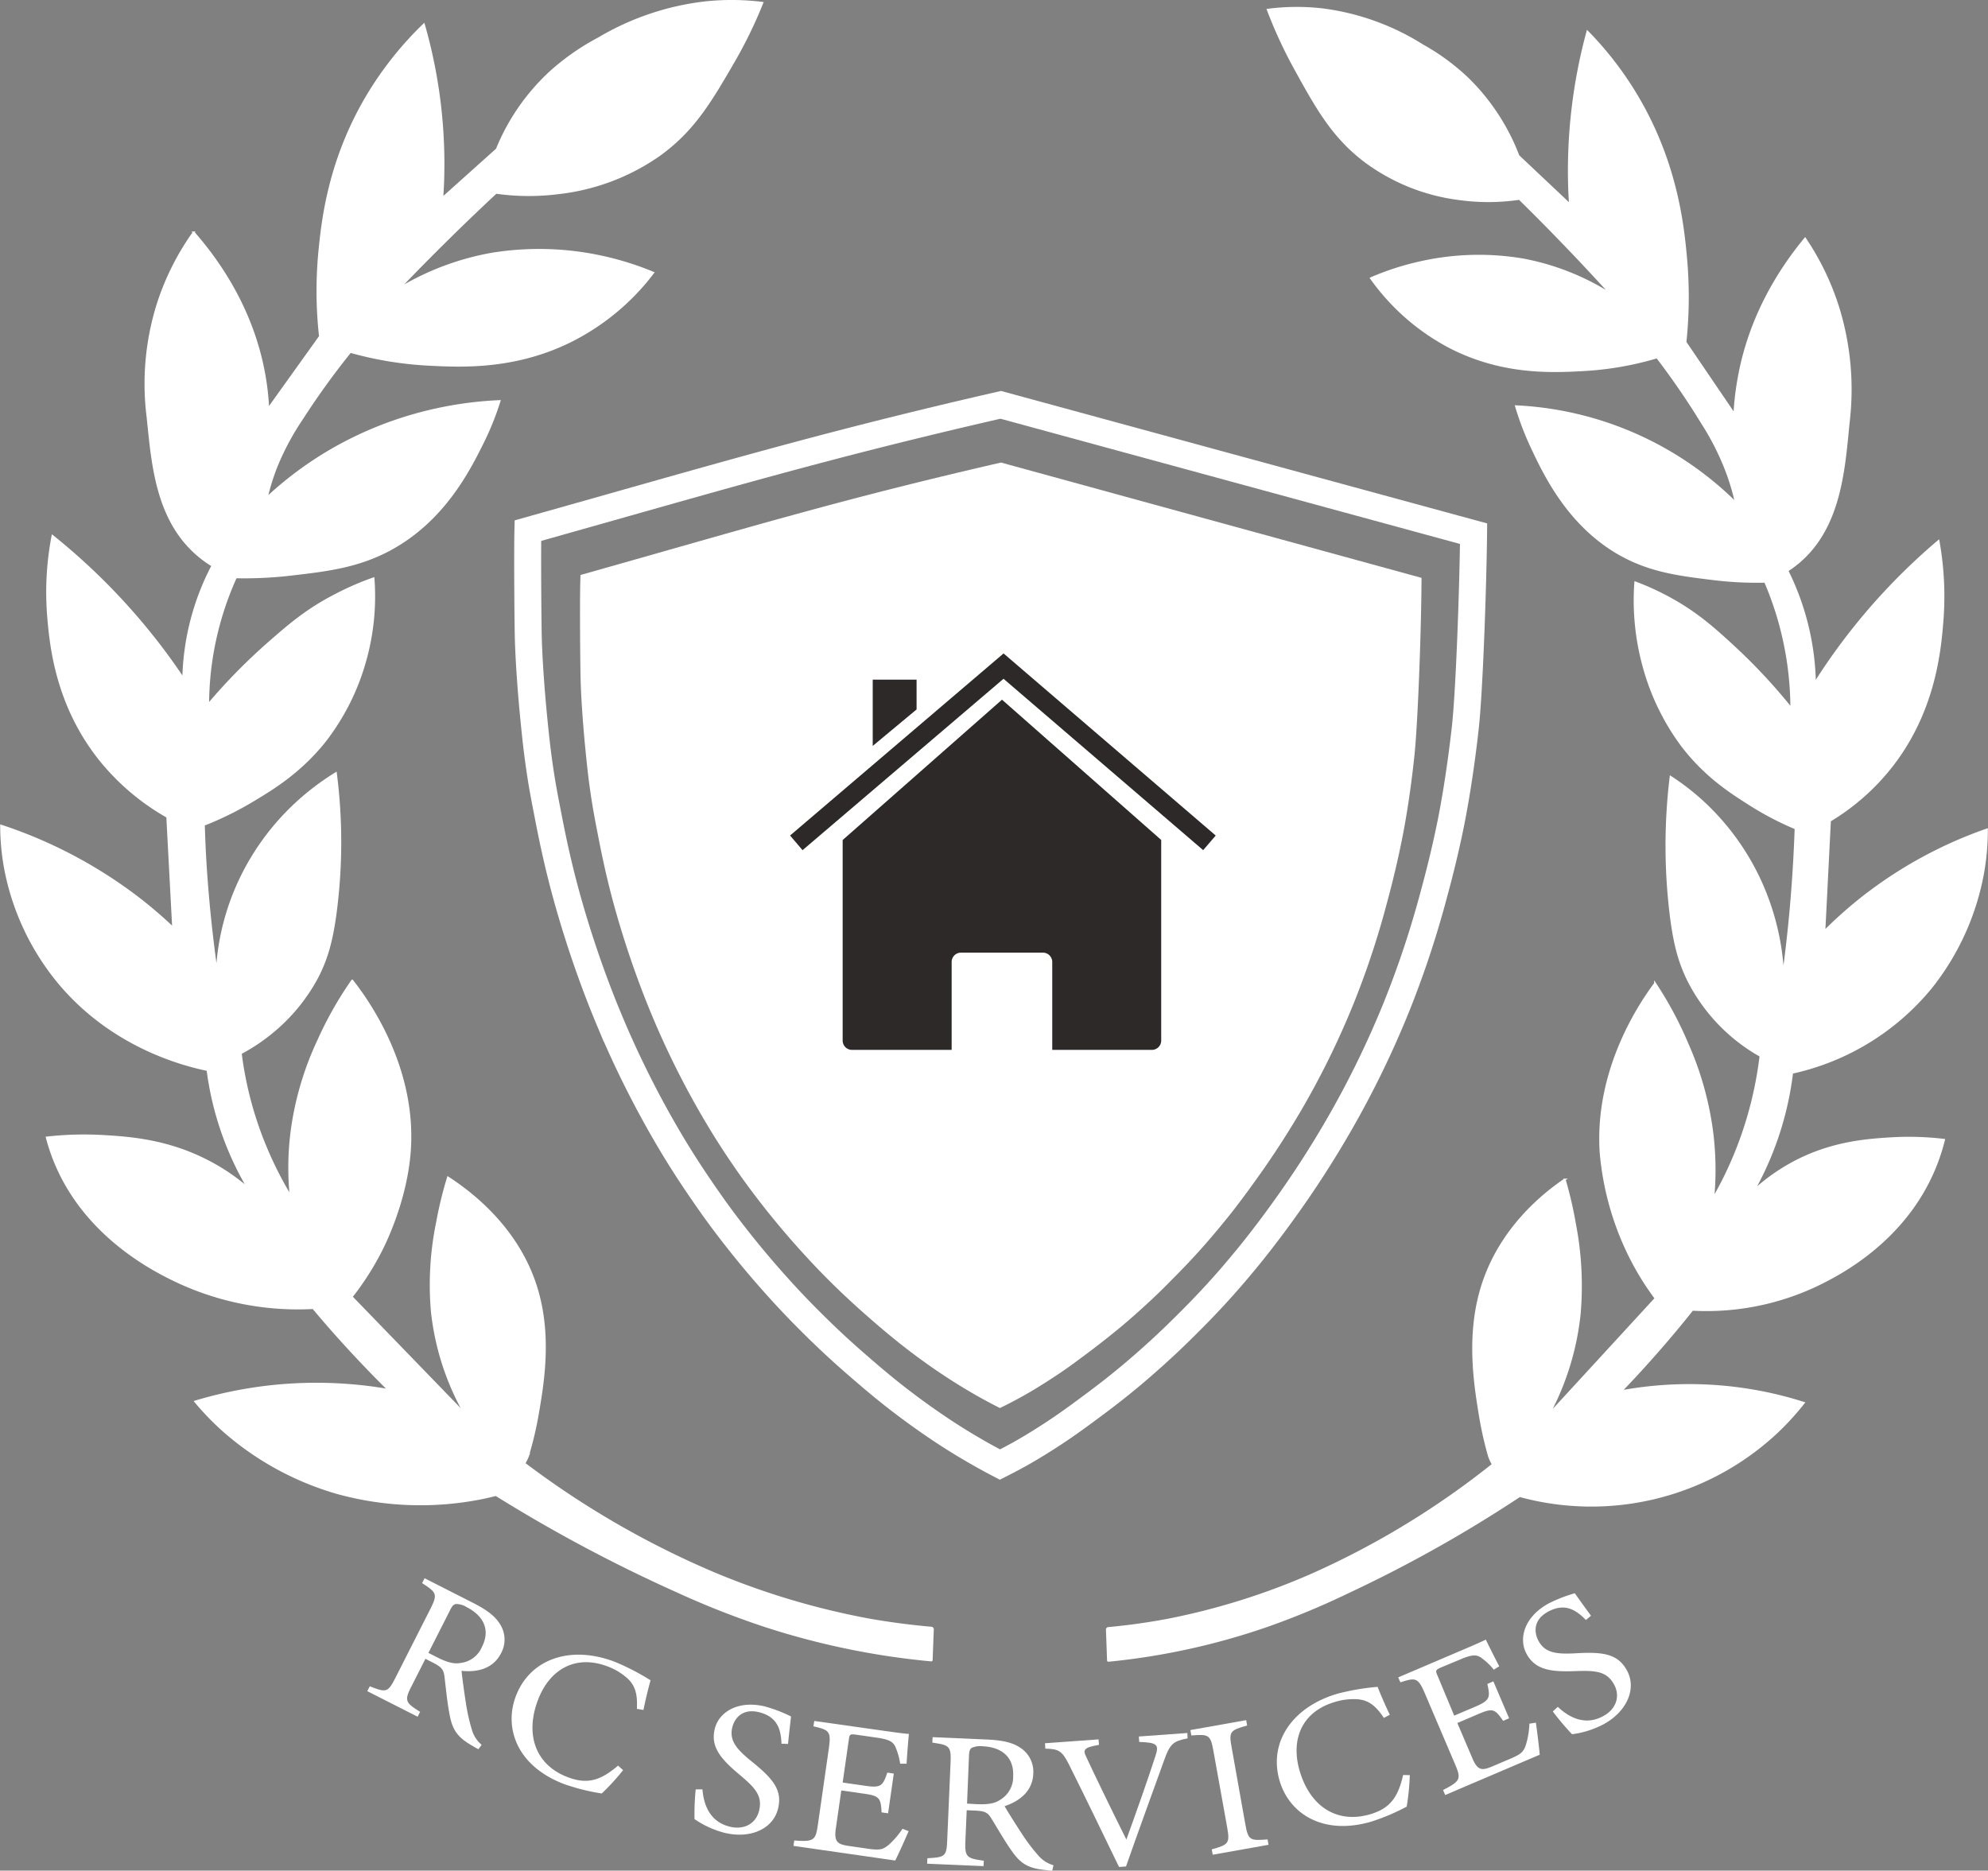
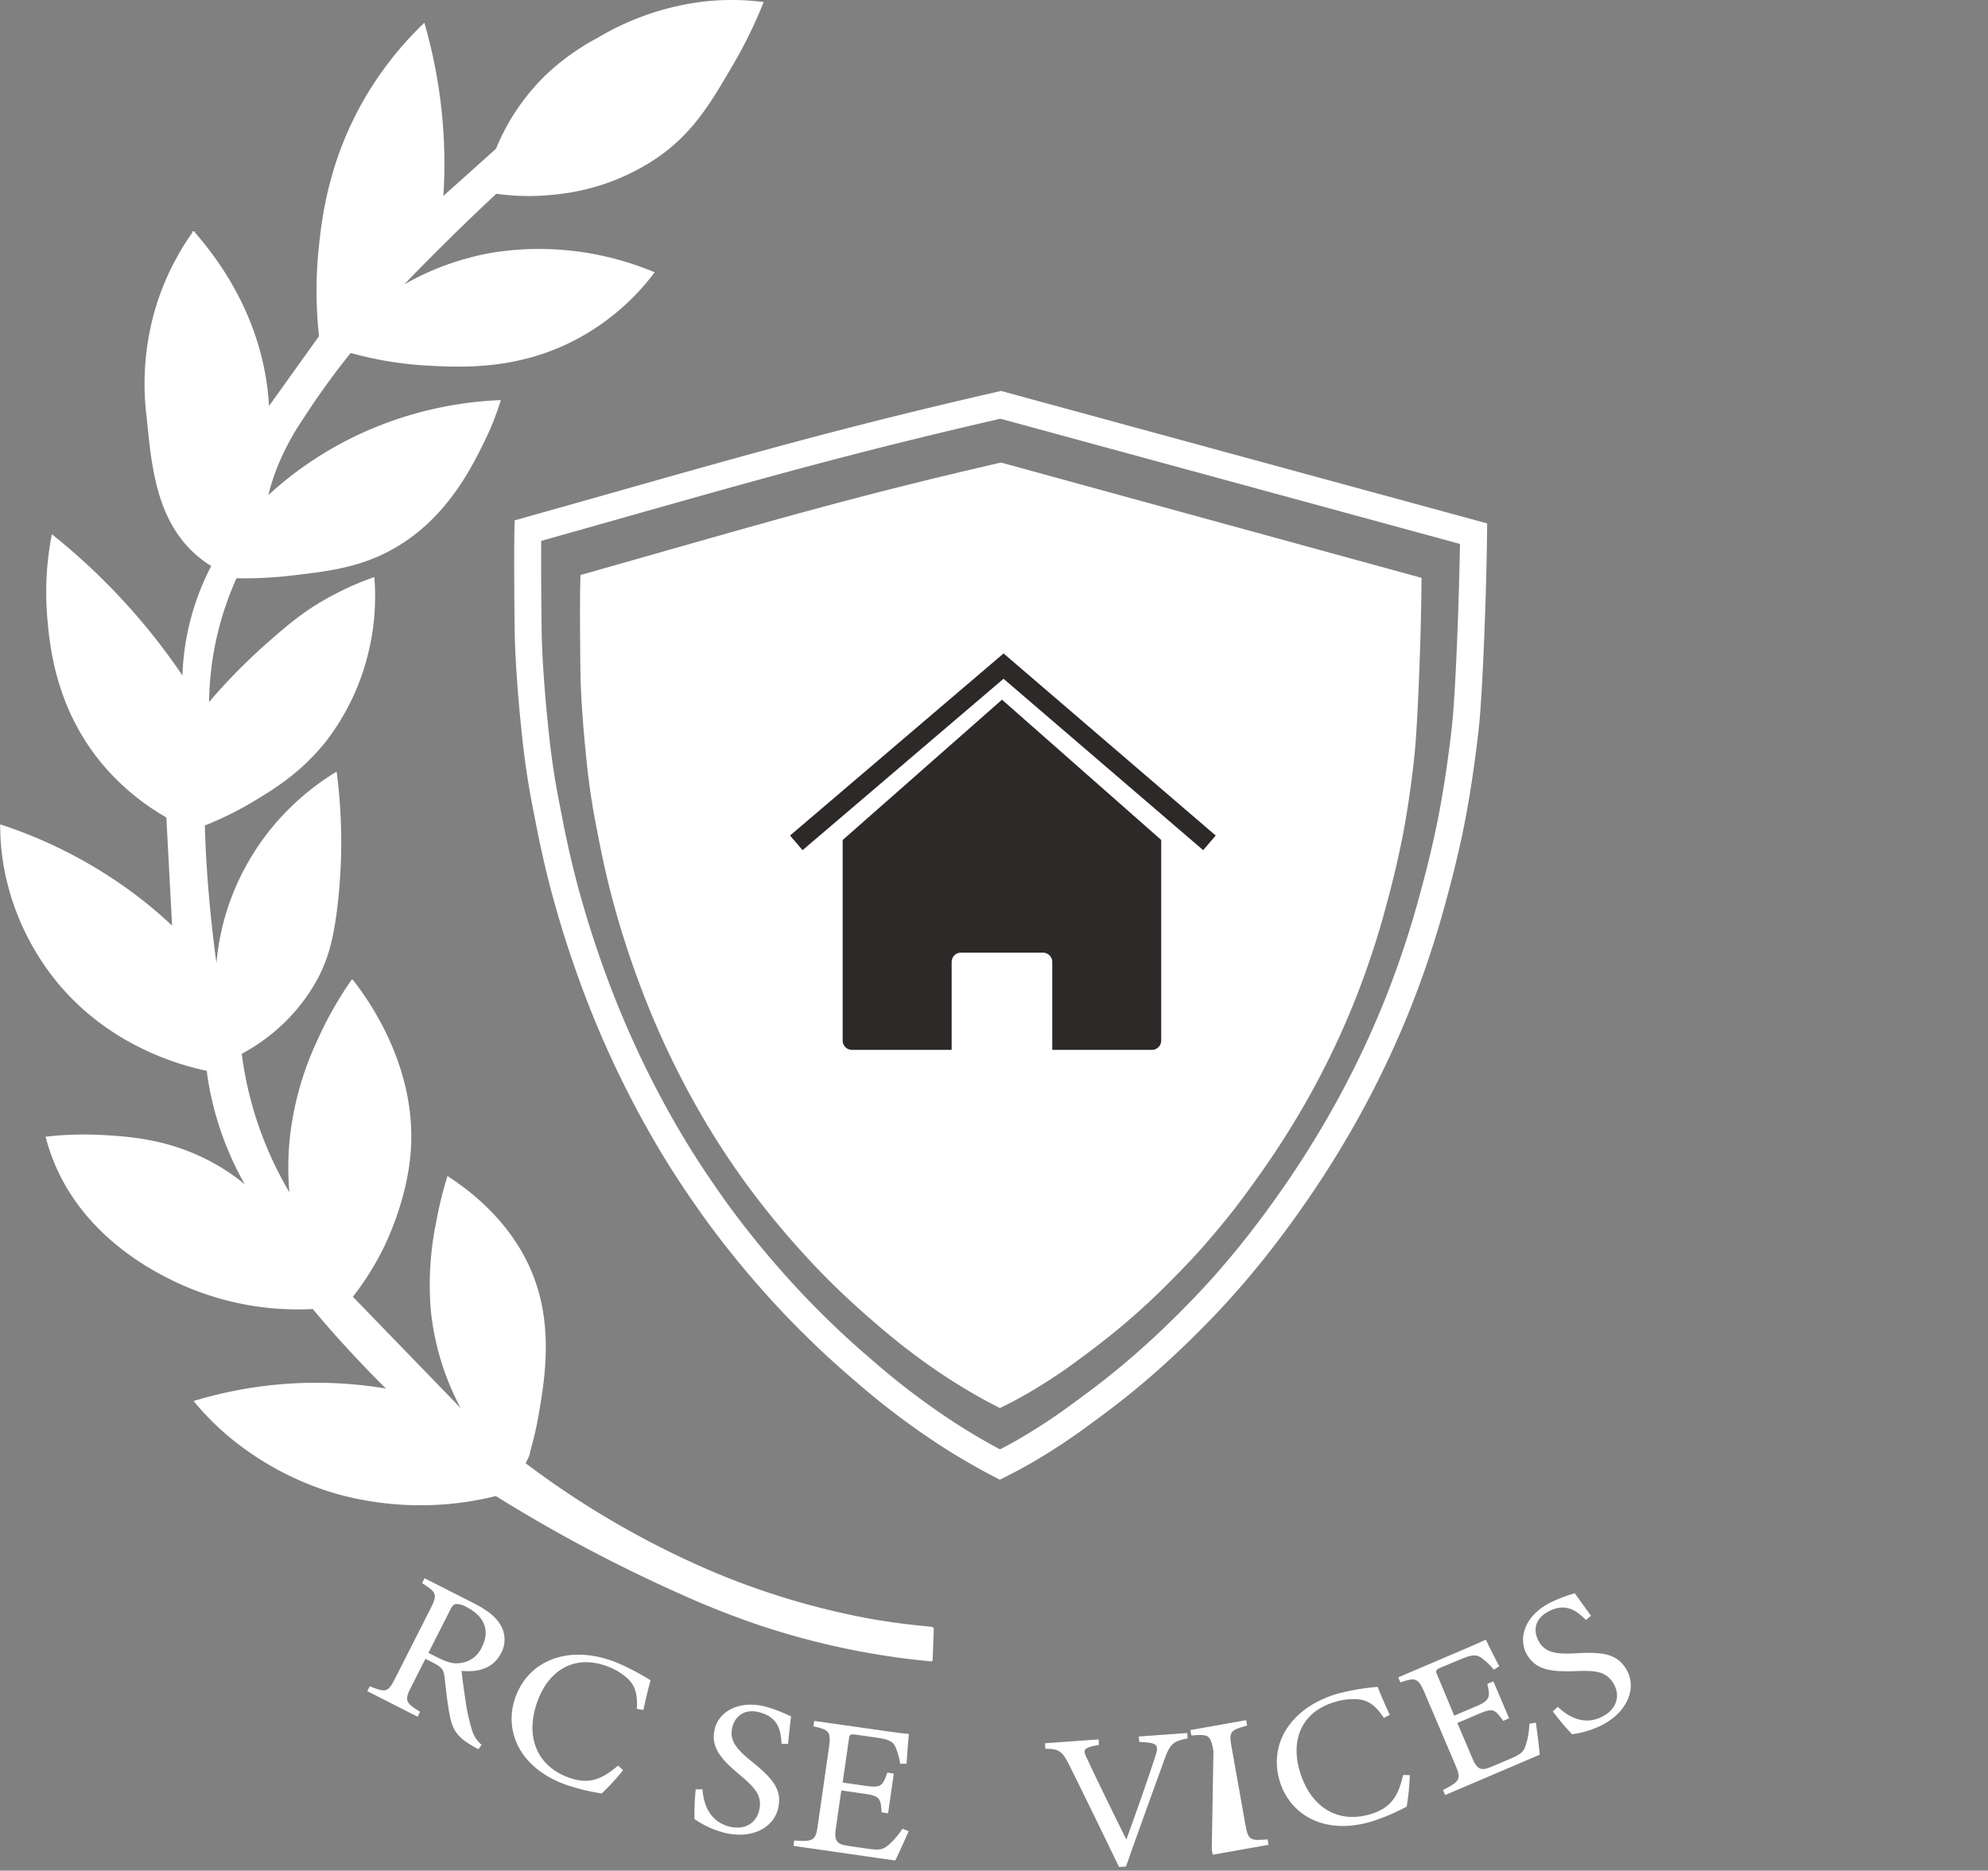
<svg xmlns="http://www.w3.org/2000/svg" viewBox="0 0 516.38 485.92">
  <rect x="0" y="0" width="516.38" height="485.92" fill="#808080" stroke="none" />
  <defs>
    <style>.cls-1,.cls-2,.cls-4{fill:none;}.cls-2,.cls-3,.cls-6{stroke:#fff;}.cls-2,.cls-3,.cls-4,.cls-5,.cls-6{stroke-miterlimit:10;}.cls-2,.cls-3{stroke-width:7px;}.cls-3,.cls-6,.cls-7{fill:#fff;}.cls-4,.cls-5{stroke:#2c2928;}.cls-4{stroke-width:5px;}.cls-5,.cls-9{fill:#2c2928;}.cls-5{stroke-width:2px;}.cls-6{stroke-width:0.5px;}.cls-8{clip-path:url(#clip-path);}</style>
    <clipPath id="clip-path" transform="translate(-241.81 -257.34)">
      <rect class="cls-1" x="458.8" y="437.78" width="86.18" height="92.82" />
    </clipPath>
  </defs>
  <title>RC SERVICES 4 - Light</title>
  <g id="Capa_1" data-name="Capa 1">
    <path class="cls-2" d="M501.75,362.5C455.4,373.12,428,381.39,378.93,395.18c-.14,5.59,0,25.69.15,29.27.15,4.08.38,7.34.56,9.9.09,1.21.37,5.13.9,10.37.37,3.65.72,7.1,1.34,11.42.67,4.74,1.33,8.17,2.11,12.14,1,5.18,2.22,11.39,4.34,19.44.56,2.1,1.88,7,3.88,13.22,3.25,10.13,6.37,17.8,7.62,20.79a252,252,0,0,0,17.43,34.38c4.23,6.91,8,12.21,9.88,14.88,2.14,3,5.48,7.47,9.85,12.76,3.57,4.32,6.69,7.78,8.86,10.14,3.19,3.45,5.75,6,6.76,7,1.48,1.47,6,6,12.51,11.59,3.12,2.7,6.72,5.81,11.82,9.66,6.72,5.07,12.06,8.42,13.42,9.26,4.32,2.69,8.16,4.8,11.18,6.38,1.27-.64,2.95-1.51,4.89-2.58,1-.55,4.47-2.5,9.28-5.67,3.57-2.36,6.1-4.23,8.79-6.22s6.18-4.57,10.68-8.31c1.31-1.09,4.91-4.11,9.38-8.28,2.68-2.51,4.65-4.47,5.85-5.67,1.93-1.93,5-5,8.83-9.28.79-.87,3.38-3.78,6.65-7.78,1.12-1.37,4.72-5.81,9.09-11.88a257.32,257.32,0,0,0,15-23.23,245.74,245.74,0,0,0,14.61-30.1,250.75,250.75,0,0,0,9.71-29.32c2.44-8.92,3.86-15.79,4.34-18.16s2.27-11.47,3.77-24.84c1.06-9.47,2-36.15,2.16-50.49Z" transform="translate(-241.81 -257.34)" />
    <path class="cls-3" d="M501.75,381.1c-39.9,9.19-63.52,16.34-105.73,28.27-.12,4.83,0,22.22.13,25.31.12,3.53.32,6.35.48,8.56.07,1.05.32,4.45.78,9,.31,3.15.62,6.13,1.15,9.87.58,4.1,1.15,7.06,1.81,10.5.87,4.48,1.92,9.85,3.74,16.81.48,1.82,1.62,6.05,3.34,11.43,2.8,8.77,5.49,15.4,6.56,18a217.82,217.82,0,0,0,15,29.73c3.63,6,6.85,10.56,8.5,12.87,1.84,2.56,4.72,6.45,8.48,11,3.08,3.74,5.76,6.73,7.63,8.76,2.74,3,4.95,5.21,5.82,6.09,1.27,1.27,5.19,5.16,10.76,10,2.69,2.34,5.79,5,10.18,8.36,5.78,4.38,10.39,7.27,11.55,8,3.73,2.33,7,4.16,9.63,5.52,1.1-.55,2.54-1.3,4.21-2.23.85-.47,3.85-2.16,8-4.91,3.07-2,5.25-3.65,7.57-5.37s5.32-4,9.19-7.19c1.13-.94,4.23-3.56,8.07-7.16,2.31-2.17,4-3.86,5-4.91,1.66-1.66,4.33-4.35,7.6-8,.68-.76,2.91-3.27,5.73-6.73,1-1.19,4.06-5,7.82-10.28a223.63,223.63,0,0,0,13-20.09,211.45,211.45,0,0,0,12.58-26,216.27,216.27,0,0,0,8.36-25.35c2.1-7.71,3.32-13.65,3.74-15.71s2-9.91,3.24-21.48c.91-8.18,1.74-31.26,1.86-43.66Z" transform="translate(-241.81 -257.34)" />
    <polyline class="cls-4" points="206.84 218.94 260.67 173.03 314.15 218.94" />
-     <polygon class="cls-5" points="227.69 191.63 237.08 183.82 237.08 177.55 227.69 177.55 227.69 191.63" />
-     <path class="cls-6" d="M628.52,635.37a93.24,93.24,0,0,1-2.38-10.76c-1.24-7.66-3.23-20.06.42-32.44,4.58-15.52,16.18-24.67,21.67-28.41a101.28,101.28,0,0,1,2.66,11.48,84.47,84.47,0,0,1,1.25,23.25,70.68,70.68,0,0,1-8.11,26.4l27.83-30.28a72.1,72.1,0,0,1-7.41-12.34A75.3,75.3,0,0,1,657.6,557c-1.57-22.06,10.67-39.56,14.12-44.2a96.44,96.44,0,0,1,8.38,15.64,82.78,82.78,0,0,1,6.58,24,79.62,79.62,0,0,1,.14,16.22,96.35,96.35,0,0,0,6-12.35,97.75,97.75,0,0,0,6.29-24.68,46.11,46.11,0,0,1-7.41-5.17,46.58,46.58,0,0,1-11.47-14.64c-2.38-4.88-3.48-9.5-4.33-15.78a148.07,148.07,0,0,1-.14-36.89,63.33,63.33,0,0,1,8.81,6.89,64.86,64.86,0,0,1,14.26,19.66,66.14,66.14,0,0,1,6.15,25c.89-6.54,1.66-13.43,2.24-20.67q.72-9.09,1-17.51A78.86,78.86,0,0,1,695.85,466c-4.72-3-11.21-7.18-17.17-15a61.52,61.52,0,0,1-9.94-20.51,64.67,64.67,0,0,1-2.16-21.85A68.63,68.63,0,0,1,676,413c6.77,3.77,11.14,7.73,15.88,12.08a148.71,148.71,0,0,1,15.23,16.3,83.88,83.88,0,0,0-6.81-32.93,93.43,93.43,0,0,1-13.39-.66c-8.75-1.07-16.43-2-24.3-6.43-13.39-7.53-19.66-20.84-22.9-27.72a77.25,77.25,0,0,1-4.11-10.76A87,87,0,0,1,692.72,388a60.63,60.63,0,0,0-2.27-7.76A67.8,67.8,0,0,0,684,367.35a199.11,199.11,0,0,0-11.77-17.19A82.94,82.94,0,0,1,653,353.49c-7.87.42-20.78,1.11-34.45-5.88a58.43,58.43,0,0,1-20.63-18,70.85,70.85,0,0,1,12.64-4.1,69,69,0,0,1,26.78-.78,64.85,64.85,0,0,1,23,9.09q-4.11-4.51-8.43-9.09-7.78-8.22-15.44-15.74a55,55,0,0,1-15.34.11,51.86,51.86,0,0,1-24.63-9.76c-8.51-6.4-12.7-14-18.25-24.06a119.56,119.56,0,0,1-7.13-15.41,59,59,0,0,1,14.15-.11,63.87,63.87,0,0,1,26,9.32,58.09,58.09,0,0,1,11.88,8.75,56.05,56.05,0,0,1,13.07,20l13.4,12.64c-.1-1.38-.17-2.78-.22-4.2a137.79,137.79,0,0,1,4.75-40.71,88.18,88.18,0,0,1,14,18.69c9.29,16.59,10.87,32.05,11.59,39.88a112.7,112.7,0,0,1-.14,22.1l12.72,18.71a73.49,73.49,0,0,1,1-8.83c2.85-16.69,11-29.07,17.36-36.78a68.93,68.93,0,0,1,8.6,17.82A72.18,72.18,0,0,1,722,367.07c-1.17,11.61-2,26.83-12.74,36.12a28.37,28.37,0,0,1-3.19,2.38,68.29,68.29,0,0,1,7.16,29.18c2.2-3.47,4.65-7.05,7.37-10.67a161.57,161.57,0,0,1,24.73-26.19,81.31,81.31,0,0,1,1,21.06c-.61,7.54-2.07,23.18-13.15,37.4a58.69,58.69,0,0,1-16.05,14.18q-.72,14.37-1.45,28.75a113.32,113.32,0,0,1,8.68-7.83,112.19,112.19,0,0,1,33.54-18.63,64.28,64.28,0,0,1-.92,10.94,67,67,0,0,1-13.55,30.1A64.42,64.42,0,0,1,707.31,536a84.1,84.1,0,0,1-2.11,11.07,83,83,0,0,1-7.89,19.57,51.29,51.29,0,0,1,9.73-7c10-5.54,19.54-6.22,25.91-6.61a77.41,77.41,0,0,1,13.81.4,51.38,51.38,0,0,1-2.5,7.56c-7.84,18.72-24.56,27.21-29.19,29.57a66.91,66.91,0,0,1-33.67,7q-3.95,5-8.42,10.12c-3.42,3.94-6.81,7.63-10.13,11.07a98,98,0,0,1,47.48,3,70.09,70.09,0,0,1-7.36,8,70.52,70.52,0,0,1-66.42,16.2,348,348,0,0,1-44.54,25,204,204,0,0,1-21,8.74,179.25,179.25,0,0,1-41.31,9.06.09.09,0,0,1-.08-.08l-.29-8a.39.39,0,0,1,.35-.42c4-.37,9.29-1,15.46-2.16a178.37,178.37,0,0,0,37.74-11.87,216.27,216.27,0,0,0,46.7-28.47,12.32,12.32,0,0,1-1.06-2.35Z" transform="translate(-241.81 -257.34)" />
    <path class="cls-6" d="M379.05,635.14a91.55,91.55,0,0,0,2.51-10.81c1.31-7.69,3.43-20.14-.44-32.57C376.27,576.17,364,567,358.18,563.22a100.85,100.85,0,0,0-2.81,11.53A80.51,80.51,0,0,0,354,598.1a68.61,68.61,0,0,0,8.58,26.52l-29.44-30.41A73.24,73.24,0,0,0,341,581.82c1-2,6.32-12.92,7.25-25.37,1.65-22.16-11.3-39.74-14.95-44.39a95.33,95.33,0,0,0-8.88,15.71,80.16,80.16,0,0,0-6.95,24.07,74.84,74.84,0,0,0-.15,16.28A94.87,94.87,0,0,1,311,555.73a93.47,93.47,0,0,1-6.66-24.79,48.75,48.75,0,0,0,7.84-5.19,47.21,47.21,0,0,0,12.14-14.7c2.52-4.91,3.68-9.55,4.58-15.86a140.77,140.77,0,0,0,.15-37,66.58,66.58,0,0,0-9.32,6.92,65,65,0,0,0-15.09,19.75,63.53,63.53,0,0,0-6.52,25.08c-.94-6.57-1.75-13.49-2.36-20.76-.52-6.08-.85-11.95-1-17.58a85.83,85.83,0,0,0,13.08-6.48c5-3,11.86-7.21,18.17-15a60.37,60.37,0,0,0,10.52-20.6,61.62,61.62,0,0,0,2.29-21.93,72.42,72.42,0,0,0-9.95,4.34C321.64,415.64,317,419.62,312,424a150.71,150.71,0,0,0-16.12,16.37,78,78,0,0,1,.8-11.14,81.09,81.09,0,0,1,6.4-21.93,104.89,104.89,0,0,0,14.17-.67c9.26-1.07,17.39-2,25.73-6.46,14.16-7.56,20.8-20.93,24.23-27.84a73.43,73.43,0,0,0,4.35-10.8,96.52,96.52,0,0,0-15.78,2,95.22,95.22,0,0,0-21.61,7.35,92.8,92.8,0,0,0-23.09,15.81,59,59,0,0,1,2.4-7.8A67.36,67.36,0,0,1,320.35,366a200.19,200.19,0,0,1,12.46-17.26,92.93,92.93,0,0,0,20.35,3.34c8.34.42,22,1.12,36.47-5.9a61.13,61.13,0,0,0,21.84-18A77.92,77.92,0,0,0,398.09,324a76.71,76.71,0,0,0-28.35-.78,70.53,70.53,0,0,0-24.35,9.13q4.33-4.55,8.91-9.13,8.25-8.27,16.35-15.81a60.76,60.76,0,0,0,16.24.11,56.69,56.69,0,0,0,26.06-9.8c9-6.43,13.45-14.05,19.32-24.16a118.47,118.47,0,0,0,7.55-15.48,64.91,64.91,0,0,0-15-.11,69.94,69.94,0,0,0-27.55,9.35,62,62,0,0,0-12.58,8.8,56,56,0,0,0-13.83,20l-14.17,12.7c.09-1.39.17-2.8.22-4.22a131.47,131.47,0,0,0-5-40.89,89.66,89.66,0,0,0-14.85,18.77c-9.84,16.66-11.51,32.19-12.28,40.05a107.59,107.59,0,0,0,.15,22.2q-6.72,9.39-13.45,18.79a69,69,0,0,0-1-8.87c-3-16.76-11.61-29.2-18.37-36.93a68,68,0,0,0-9.1,17.89,69.06,69.06,0,0,0-2.87,30c1.24,11.67,2.1,26.95,13.49,36.28a28.94,28.94,0,0,0,3.37,2.39,66.14,66.14,0,0,0-7.58,29.31c-2.33-3.49-4.92-7.08-7.8-10.71a165.52,165.52,0,0,0-26.17-26.31,77.72,77.72,0,0,0-1.11,21.15c.64,7.57,2.19,23.28,13.92,37.56a61.1,61.1,0,0,0,17,14.24l1.53,28.87a114.84,114.84,0,0,0-9.18-7.86,120.71,120.71,0,0,0-35.5-18.71,62.12,62.12,0,0,0,1,11,65.63,65.63,0,0,0,14.34,30.24c14,16.48,32.41,21,38.28,22.23a80,80,0,0,0,2.23,11.12,81.12,81.12,0,0,0,8.35,19.66,53.63,53.63,0,0,0-10.3-7c-10.62-5.57-20.67-6.25-27.42-6.64a86.74,86.74,0,0,0-14.62.4,49.47,49.47,0,0,0,2.65,7.6c8.29,18.79,26,27.33,30.9,29.69a74,74,0,0,0,35.64,7q4.17,5,8.91,10.17,5.43,5.92,10.72,11.12a109.26,109.26,0,0,0-50.26,3,71.69,71.69,0,0,0,7.8,8,76.93,76.93,0,0,0,28.95,15.73,81.27,81.27,0,0,0,37.5,1.42c1.62-.33,2.95-.65,3.85-.88a393.55,393.55,0,0,0,47.13,25.1,222.12,222.12,0,0,0,22.23,8.78,198.63,198.63,0,0,0,43.73,9.1.1.1,0,0,0,.09-.08l.3-8a.4.4,0,0,0-.37-.42c-4.23-.37-9.84-1-16.37-2.16a197,197,0,0,1-39.94-11.93,231.79,231.79,0,0,1-49.43-28.58,12.4,12.4,0,0,0,1.12-2.37Z" transform="translate(-241.81 -257.34)" />
    <path class="cls-7" d="M366.08,711.72c-.64-.32-1.16-.64-1.77-1-3.46-2-4.94-3.86-5.67-7.75-.65-3.22-1-7-1.37-10.06-.25-1.94-.74-2.53-3.24-3.8l-1.72-.87-3.59,7.09c-2,3.83-1.52,4.33,2.21,6.68l-.64,1.27-13.08-6.64.65-1.26c4.27,1.66,4.7,1.65,6.65-2.19l9.13-18c1.94-3.83,1.47-4.24-2.19-6.61l.64-1.27,12.49,6.34c3.58,1.81,5.77,3.44,7.06,5.51a7.42,7.42,0,0,1,.31,7.65c-2,3.88-5.9,5-10.25,4.55.17,1.85.74,5.94,1.18,8.72a48,48,0,0,0,1.51,6.61,8,8,0,0,0,2.52,3.89Zm-10.64-23.83c2.55,1.29,4.35,1.75,6.05,1.42a6.89,6.89,0,0,0,5.51-4.18c2.45-4.83-.13-8.36-3.9-10.27a5.36,5.36,0,0,0-2.83-.86c-.6.09-1,.46-1.57,1.64l-5.61,11.06Z" transform="translate(-241.81 -257.34)" />
    <path class="cls-7" d="M403.66,717.16a59.6,59.6,0,0,1-5.55,6.06,54.6,54.6,0,0,1-9.82-2.46c-12.26-4.7-15.63-14.61-12.47-22.88,3.7-9.64,14.2-13.26,25.69-8.86a61.08,61.08,0,0,1,9.28,4.8c-.61,2.21-1.34,5.18-1.84,7.7l-1.71-.28c.18-3.55-.3-6-2.54-8a16.09,16.09,0,0,0-5-3c-8.46-3.24-15.13.81-18.12,8.61-3.5,9.12-.61,17,7.69,20.13,5.23,2,8.65.77,13.08-3Z" transform="translate(-241.81 -257.34)" />
    <path class="cls-7" d="M444.8,710.3c-.14-3.47-.88-7-5.9-8.21-4.17-1-6.28,1.48-6.89,4-.8,3.4,1.15,5.68,5.08,8.84,5.69,4.58,7.94,7.5,6.83,12.18-1.22,5.17-7,8-13.91,6.33a24.81,24.81,0,0,1-7.8-3.56,63.66,63.66,0,0,1,.31-7.73h1.75c.29,3.55,1.63,8.39,7.18,9.71,3.85.91,6.79-1,7.54-4.2.9-3.79-.93-5.84-5.08-9.32-4.94-4.13-7.54-7.24-6.46-11.82,1-4.39,6-7.59,13-5.92a38.06,38.06,0,0,1,6.83,2.61c-.2,1.82-.45,3.84-.78,7.14Z" transform="translate(-241.81 -257.34)" />
    <path class="cls-7" d="M477.82,733c-.51,1.25-2.72,6.2-3.48,7.63l-26.43-3.8.2-1.4c5.11.37,5.56,0,6.15-4.13l2.84-19.79c.64-4.46.08-4.79-4-5.73l.21-1.4L470,706.74c5.11.73,7.24,1,7.9,1-.13,1.26-.45,5.05-.61,7.74h-1.67a16.28,16.28,0,0,0-1.08-4c-.64-1.78-1.84-2.31-5.1-2.78l-5.16-.74c-1.69-.24-1.82-.11-2,1.35l-1.59,11.07,6,.86c4.07.59,4.45-.12,5.6-3.44l1.68.25-1.48,10.32-1.69-.24c-.19-3.71-.55-4.28-4.46-4.84l-6-.86-1.44,10c-.5,3.51.65,4,3.36,4.42l5.06.73c3.31.47,3.92.1,5.31-1a21.37,21.37,0,0,0,3.6-4.19Z" transform="translate(-241.81 -257.34)" />
-     <path class="cls-7" d="M515.13,743.27c-.71,0-1.31-.11-2-.19-4-.43-6.09-1.48-8.37-4.72-1.92-2.66-3.76-5.94-5.41-8.59-1-1.66-1.72-2-4.52-2.12l-1.92-.08-.34,7.94c-.19,4.29.4,4.57,4.78,5.17l-.07,1.41-14.65-.63.06-1.42c4.58-.25,5-.44,5.16-4.74l.87-20.17c.18-4.3-.41-4.48-4.73-5.12l.06-1.42,14,.61c4,.17,6.68.74,8.71,2.09a7.44,7.44,0,0,1,3.44,6.84c-.19,4.35-3.32,7-7.45,8.39.92,1.61,3.13,5.1,4.68,7.45a46.09,46.09,0,0,0,4.11,5.39,8.08,8.08,0,0,0,3.91,2.5ZM495.6,726c2.85.12,4.68-.2,6.1-1.2a6.91,6.91,0,0,0,3.28-6.09c.23-5.42-3.58-7.55-7.8-7.74a5.45,5.45,0,0,0-2.93.38c-.51.33-.7.83-.75,2.15L493,725.85Z" transform="translate(-241.81 -257.34)" />
    <path class="cls-7" d="M550.28,708.91c-3.64.72-4.54,1.24-6.18,5.93-1.24,3.44-7.58,20.89-9.81,27.34l-1.81.13c-3.81-7.89-9.38-19.36-13-26.6-1.8-3.63-2.77-4.07-6.14-4.13l-.1-1.41,13.92-1,.1,1.42c-4,.69-4.2,1.31-3.3,3.13,1.64,3.58,6.36,13.34,10.42,21.47,2.43-6.72,5.45-15.21,7.57-21.76,1-3,.3-3.42-4.23-3.6l-.1-1.41,12.6-.91Z" transform="translate(-241.81 -257.34)" />
-     <path class="cls-7" d="M556.81,739.13l-.25-1.39c4.36-1.24,4.75-1.52,4-5.75L557,712.21c-.76-4.28-1.23-4.41-5.74-4.06l-.25-1.4,14.49-2.58.25,1.39c-4.41,1.25-4.81,1.53-4,5.81l3.52,19.78c.77,4.28,1.23,4.36,5.8,4l.24,1.4Z" transform="translate(-241.81 -257.34)" />
+     <path class="cls-7" d="M556.81,739.13l-.25-1.39L557,712.21c-.76-4.28-1.23-4.41-5.74-4.06l-.25-1.4,14.49-2.58.25,1.39c-4.41,1.25-4.81,1.53-4,5.81l3.52,19.78c.77,4.28,1.23,4.36,5.8,4l.24,1.4Z" transform="translate(-241.81 -257.34)" />
    <path class="cls-7" d="M608,718.45a61,61,0,0,1-.8,8.18,54,54,0,0,1-9.33,3.94c-12.61,3.63-21.28-2.26-23.72-10.77-2.85-9.92,3.37-19.13,15.19-22.53a61.46,61.46,0,0,1,10.3-1.75c.84,2.13,2.05,4.94,3.17,7.26l-1.54.81c-2-3-3.83-4.59-6.81-4.84a16.06,16.06,0,0,0-5.81.67c-8.71,2.5-11.6,9.76-9.3,17.78,2.69,9.39,9.7,13.91,18.26,11.45,5.38-1.55,7.37-4.59,8.66-10.23Z" transform="translate(-241.81 -257.34)" />
    <path class="cls-7" d="M640.75,704.82c.21,1.34.89,6.72,1,8.33l-24.55,10.47-.56-1.3c4.56-2.33,4.74-2.9,3.11-6.72l-7.84-18.39c-1.77-4.14-2.43-4.14-6.35-2.85l-.56-1.3,15.46-6.6c4.75-2,6.7-2.91,7.29-3.21.54,1.14,2.23,4.55,3.49,6.93l-1.42.88a16.22,16.22,0,0,0-3-2.9c-1.47-1.19-2.77-1-5.8.28l-4.8,2c-1.56.67-1.61.85-1,2.2L619.54,703l5.61-2.39c3.78-1.62,3.74-2.42,3-5.85l1.56-.66,4.09,9.59-1.56.66c-2.09-3.07-2.69-3.36-6.33-1.81l-5.56,2.37,3.95,9.26c1.39,3.26,2.62,3.07,5.17,2l4.7-2c3.08-1.31,3.41-1.95,4-3.63a21.49,21.49,0,0,0,.9-5.45Z" transform="translate(-241.81 -257.34)" />
    <path class="cls-7" d="M653.75,678.16c-2.43-2.48-5.37-4.62-9.89-2.13-3.75,2.07-3.66,5.31-2.39,7.61,1.68,3.07,4.65,3.45,9.69,3.16,7.29-.43,10.92.24,13.24,4.45,2.56,4.65.13,10.61-6.08,14a24.36,24.36,0,0,1-8.17,2.58,64.47,64.47,0,0,1-5-5.93l1.3-1.18c2.6,2.44,6.84,5.14,11.84,2.38,3.47-1.9,4.37-5.29,2.78-8.17-1.88-3.41-4.61-3.7-10-3.5-6.44.25-10.45-.31-12.72-4.44-2.17-3.94-.66-9.63,5.69-13.12a37.77,37.77,0,0,1,6.82-2.66c1.07,1.5,2.24,3.16,4.21,5.83Z" transform="translate(-241.81 -257.34)" />
    <g class="cls-8">
      <path class="cls-9" d="M543.43,475.53l-41.35-36.44-41.39,36.46v52.1a2.42,2.42,0,0,0,2.44,2.41H489V507.22a2.42,2.42,0,0,1,2.43-2.42h21.26a2.43,2.43,0,0,1,2.44,2.42v22.84H541a2.42,2.42,0,0,0,2.43-2.41Z" transform="translate(-241.81 -257.34)" />
    </g>
  </g>
</svg>